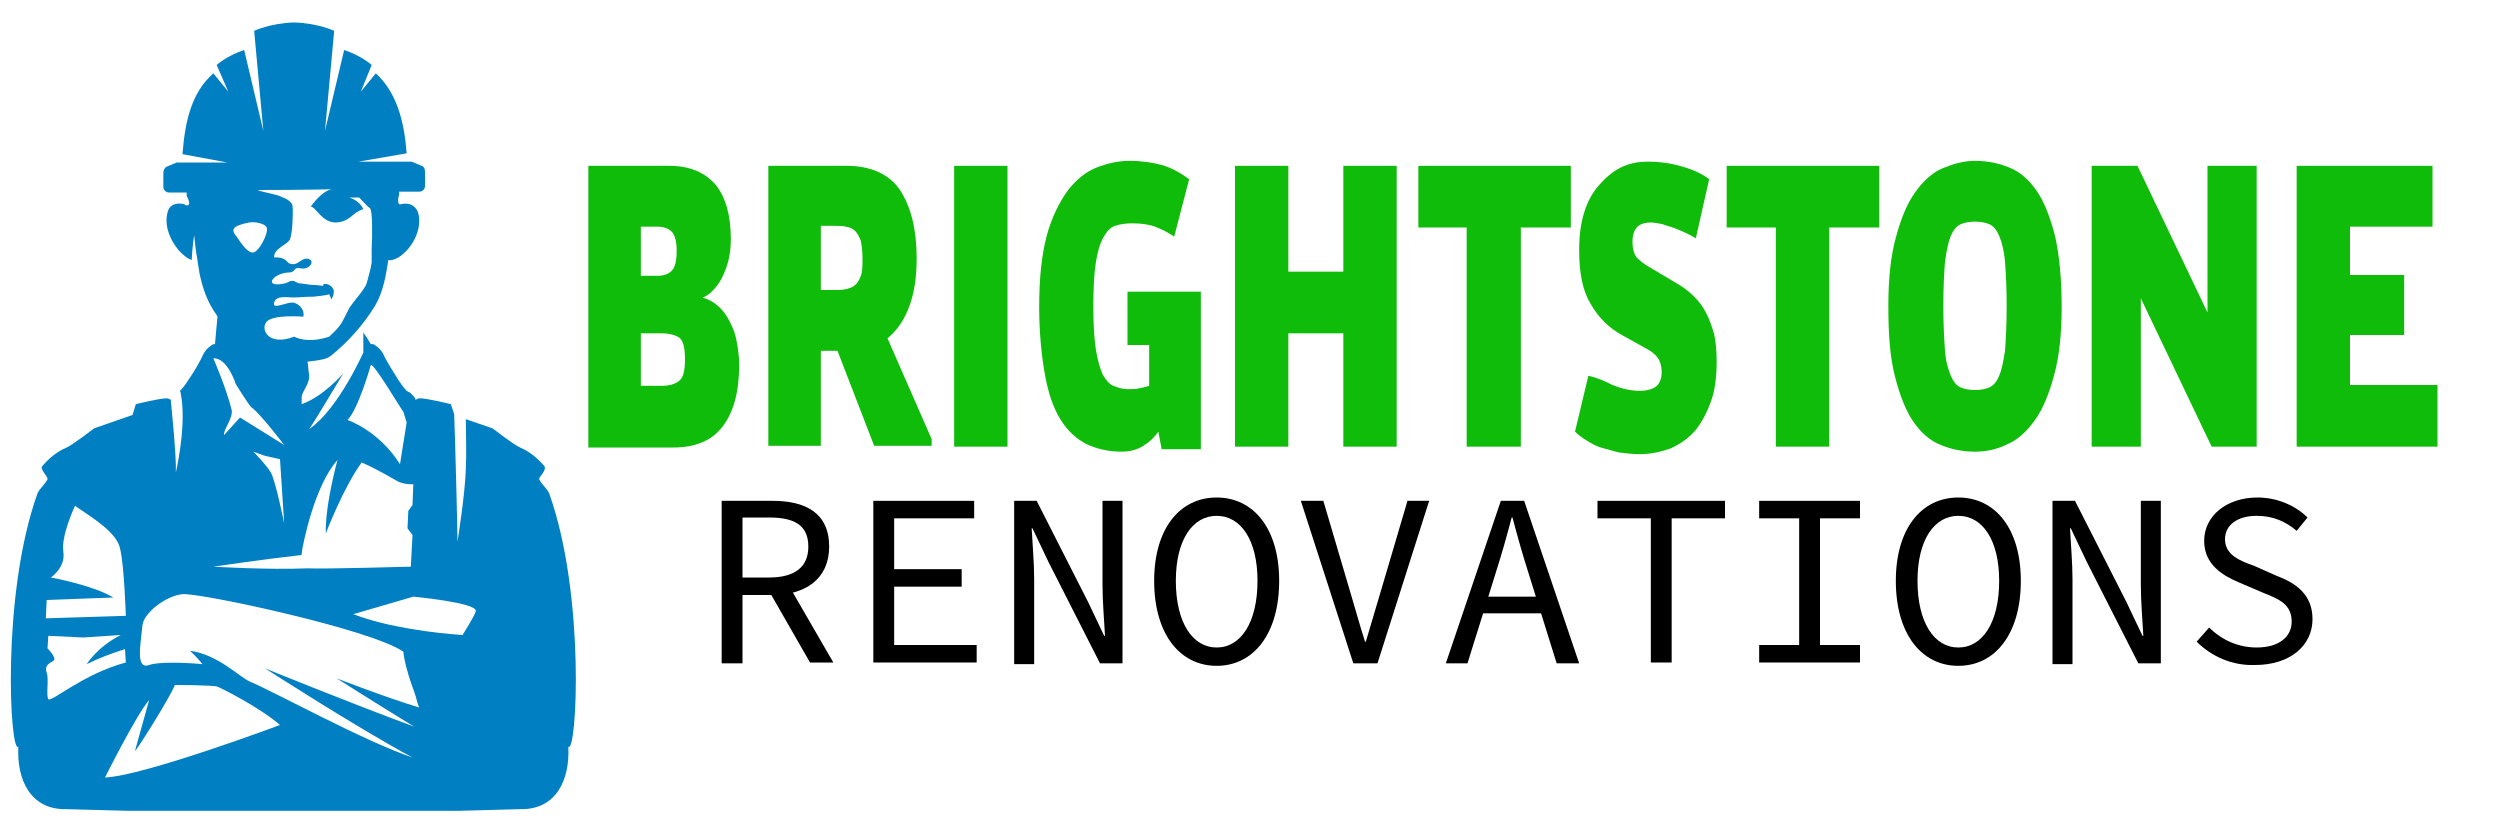
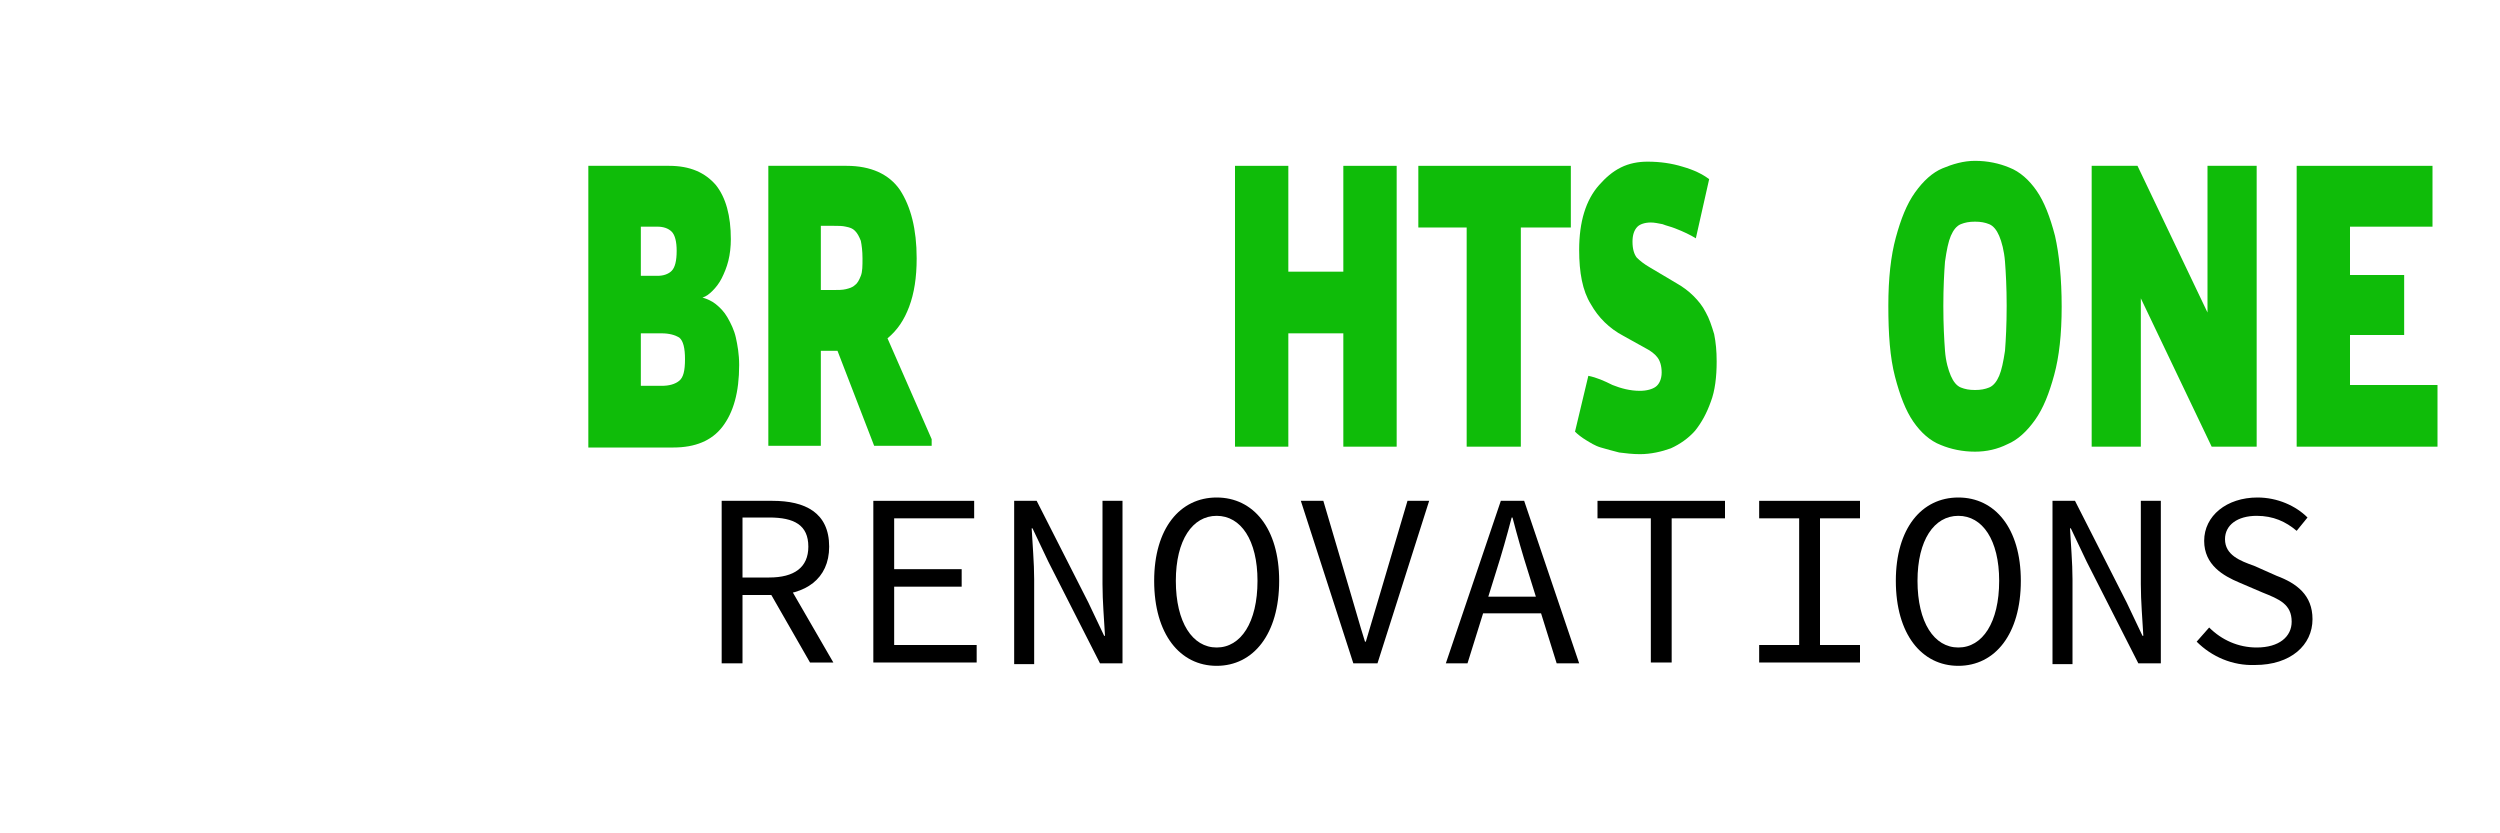
<svg xmlns="http://www.w3.org/2000/svg" version="1.1" id="Layer_1" x="0px" y="0px" viewBox="0 0 300 100" style="enable-background:new 0 0 300 100;" xml:space="preserve">
  <style type="text/css">
	.st0{fill:#0FBC09;}
	.st1{fill-rule:evenodd;clip-rule:evenodd;fill:#007FC2;}
</style>
  <g>
    <g>
      <path class="st0" d="M80.3,19.9c2.5,0,4.3,0.8,5.6,2.3c1.2,1.5,1.8,3.7,1.8,6.5c0,0.9-0.1,1.8-0.3,2.6c-0.2,0.8-0.5,1.5-0.8,2.1    c-0.3,0.6-0.7,1.1-1.1,1.5s-0.8,0.7-1.2,0.8c0.6,0.2,1.1,0.4,1.6,0.8c0.5,0.4,1,0.9,1.4,1.6s0.8,1.5,1,2.4c0.2,0.9,0.4,2,0.4,3.3    c0,3.3-0.7,5.7-2,7.4c-1.3,1.7-3.3,2.5-5.9,2.5H70.6V19.9H80.3z M80.6,32.5c0.4-0.4,0.6-1.2,0.6-2.4c0-1.1-0.2-1.9-0.6-2.3    c-0.4-0.4-1-0.6-1.7-0.6h-2v5.9h2C79.6,33.1,80.2,32.9,80.6,32.5z M81.5,45.7c0.5-0.4,0.7-1.2,0.7-2.6c0-1.3-0.2-2.2-0.7-2.6    C81,40.2,80.3,40,79.4,40h-2.5v6.3h2.5C80.3,46.3,81,46.1,81.5,45.7z" />
      <path class="st0" d="M101.6,19.9c2.9,0,5.1,1,6.4,2.9c1.3,2,2,4.7,2,8.2c0,2.3-0.3,4.2-0.9,5.8c-0.6,1.6-1.4,2.8-2.6,3.8l5.3,12.1    v0.8h-6.9l-4.4-11.4h-2v11.4h-6.3V19.9H101.6z M101.5,34.7c0.4-0.1,0.8-0.2,1.1-0.5c0.3-0.2,0.5-0.6,0.7-1.1    c0.2-0.5,0.2-1.2,0.2-2.1c0-0.9-0.1-1.6-0.2-2.1c-0.2-0.5-0.4-0.9-0.7-1.2c-0.3-0.3-0.6-0.4-1.1-0.5c-0.4-0.1-0.9-0.1-1.4-0.1    h-1.6v7.7h1.6C100.6,34.8,101.1,34.8,101.5,34.7z" />
-       <rect x="114.5" y="19.9" class="st0" width="6.4" height="33.7" />
-       <path class="st0" d="M130.4,53.3c-1.2-0.6-2.3-1.6-3.1-2.9c-0.9-1.4-1.5-3.2-1.9-5.4c-0.4-2.2-0.7-5-0.7-8.2    c0-3.4,0.3-6.2,0.9-8.5c0.6-2.2,1.5-4,2.5-5.4c1-1.3,2.2-2.3,3.5-2.8c1.3-0.5,2.6-0.8,3.9-0.8c1.5,0,2.8,0.2,3.9,0.5    c1.1,0.3,2.2,0.9,3.3,1.7l-1.8,6.9c-0.7-0.5-1.5-0.9-2.3-1.2c-0.8-0.3-1.7-0.4-2.8-0.4c-0.7,0-1.4,0.1-2,0.3    c-0.6,0.2-1,0.7-1.4,1.4c-0.4,0.7-0.7,1.7-0.9,3c-0.2,1.3-0.3,3-0.3,5.2c0,2.2,0.1,3.9,0.3,5.2c0.2,1.3,0.5,2.3,0.8,3    c0.4,0.7,0.8,1.2,1.3,1.4s1.1,0.4,1.7,0.4c0.5,0,1,0,1.4-0.1c0.5-0.1,0.9-0.2,1.2-0.3v-4.9h-2.6V35h8.8v18.9h-4.7l-0.4-2.1    c-0.4,0.6-1,1.2-1.8,1.7c-0.8,0.5-1.7,0.7-2.6,0.7C133.1,54.2,131.7,53.9,130.4,53.3z" />
      <polygon class="st0" points="154.6,19.9 154.6,32.6 161.2,32.6 161.2,19.9 167.6,19.9 167.6,53.6 161.2,53.6 161.2,40 154.6,40     154.6,53.6 148.2,53.6 148.2,19.9   " />
      <polygon class="st0" points="170.2,27.3 170.2,19.9 188.5,19.9 188.5,27.3 182.5,27.3 182.5,53.6 176,53.6 176,27.3   " />
      <path class="st0" d="M193.5,46.2c1,0.4,2.1,0.7,3.3,0.7c0.8,0,1.5-0.2,1.9-0.5c0.4-0.3,0.7-0.9,0.7-1.7c0-0.8-0.2-1.4-0.5-1.8    c-0.3-0.4-0.8-0.8-1.4-1.1l-2.7-1.5c-1.7-0.9-3-2.2-3.9-3.8c-1-1.6-1.4-3.8-1.4-6.5c0-1.7,0.2-3.2,0.6-4.5c0.4-1.3,1-2.4,1.8-3.3    c0.8-0.9,1.6-1.6,2.6-2.1c1-0.5,2.1-0.7,3.2-0.7c1.5,0,2.9,0.2,4.2,0.6c1.4,0.4,2.4,0.9,3.2,1.5l-1.6,7.1    c-0.3-0.2-0.7-0.4-1.1-0.6c-0.4-0.2-0.9-0.4-1.4-0.6c-0.5-0.2-1-0.3-1.5-0.5c-0.5-0.1-1-0.2-1.4-0.2c-0.7,0-1.3,0.2-1.6,0.5    c-0.4,0.4-0.6,1-0.6,1.8c0,0.9,0.2,1.5,0.5,1.9c0.4,0.4,0.9,0.8,1.6,1.2l3.2,1.9c0.7,0.4,1.4,0.9,2,1.5c0.6,0.6,1.1,1.2,1.5,2    c0.4,0.7,0.7,1.6,1,2.6c0.2,1,0.3,2,0.3,3.3c0,1.8-0.2,3.5-0.7,4.8c-0.5,1.4-1.1,2.5-1.9,3.5c-0.8,0.9-1.8,1.6-2.9,2.1    c-1.1,0.4-2.4,0.7-3.7,0.7c-0.9,0-1.7-0.1-2.5-0.2c-0.8-0.2-1.5-0.4-2.2-0.6s-1.3-0.6-1.8-0.9c-0.5-0.3-1-0.7-1.3-1l1.6-6.7    C191.6,45.3,192.5,45.7,193.5,46.2z" />
-       <polygon class="st0" points="207.2,27.3 207.2,19.9 225.5,19.9 225.5,27.3 219.5,27.3 219.5,53.6 213.1,53.6 213.1,27.3   " />
      <path class="st0" d="M232.9,53.4c-1.3-0.5-2.4-1.5-3.3-2.8c-0.9-1.3-1.6-3.1-2.2-5.4s-0.8-5.1-0.8-8.5c0-3.3,0.3-6,0.9-8.2    c0.6-2.2,1.3-4,2.3-5.4c1-1.4,2.1-2.4,3.3-2.9s2.5-0.9,3.9-0.9c1.5,0,2.9,0.3,4.1,0.8c1.3,0.5,2.4,1.5,3.3,2.8    c0.9,1.3,1.6,3.1,2.2,5.4c0.5,2.2,0.8,5.1,0.8,8.5c0,3.3-0.3,6-0.9,8.2c-0.6,2.2-1.3,4-2.3,5.4c-1,1.4-2.1,2.4-3.3,2.9    c-1.2,0.6-2.5,0.9-3.9,0.9C235.5,54.2,234.1,53.9,232.9,53.4z M238.7,46.5c0.5-0.2,0.9-0.7,1.2-1.4c0.3-0.7,0.5-1.7,0.7-3    c0.1-1.3,0.2-3.1,0.2-5.4c0-2.2-0.1-4-0.2-5.3c-0.1-1.3-0.4-2.4-0.7-3.1c-0.3-0.7-0.7-1.2-1.2-1.4c-0.5-0.2-1-0.3-1.7-0.3    s-1.2,0.1-1.7,0.3c-0.5,0.2-0.9,0.7-1.2,1.4c-0.3,0.7-0.5,1.7-0.7,3.1c-0.1,1.3-0.2,3.1-0.2,5.3c0,2.3,0.1,4,0.2,5.4    c0.1,1.3,0.4,2.3,0.7,3c0.3,0.7,0.7,1.2,1.2,1.4c0.5,0.2,1,0.3,1.7,0.3S238.2,46.7,238.7,46.5z" />
      <polygon class="st0" points="256.5,19.9 264.9,37.5 264.9,19.9 270.8,19.9 270.8,53.6 265.4,53.6 256.9,35.8 256.9,53.6 251,53.6     251,19.9   " />
      <polygon class="st0" points="291.9,19.9 291.9,27.2 282,27.2 282,33 288.5,33 288.5,40.2 282,40.2 282,46.2 292.5,46.2     292.5,53.6 275.6,53.6 275.6,19.9   " />
      <path d="M86.6,60.1h6.1c3.9,0,6.8,1.4,6.8,5.5c0,3.9-2.9,5.8-6.8,5.8h-3.6v8.2h-2.5V60.1z M92.3,69.3c3,0,4.7-1.2,4.7-3.7    c0-2.6-1.7-3.5-4.7-3.5h-3.2v7.2H92.3z M94.1,69.3l5.9,10.2h-2.8l-5.1-8.9L94.1,69.3z" />
      <polygon points="104.8,60.1 116.9,60.1 116.9,62.2 107.3,62.2 107.3,68.3 115.4,68.3 115.4,70.4 107.3,70.4 107.3,77.4     117.2,77.4 117.2,79.5 104.8,79.5   " />
      <path d="M121.7,60.1h2.7l6.2,12.2l1.9,4h0.1c-0.1-1.9-0.3-4.1-0.3-6.2V60.1h2.4v19.5h-2.7l-6.2-12.2l-1.9-4h-0.1    c0.1,2,0.3,4.1,0.3,6.1v10.2h-2.4V60.1z" />
      <path d="M138.5,69.7c0-6.3,3.1-10,7.5-10c4.4,0,7.5,3.7,7.5,10c0,6.4-3.1,10.2-7.5,10.2C141.6,79.9,138.5,76.1,138.5,69.7z     M150.9,69.7c0-4.9-2-7.8-4.9-7.8c-2.9,0-4.9,2.9-4.9,7.8c0,5,2,8,4.9,8C148.9,77.7,150.9,74.7,150.9,69.7z" />
-       <path d="M156.1,60.1h2.7l3.1,10.5c0.7,2.3,1.2,4.2,1.9,6.4h0.1c0.7-2.3,1.2-4.1,1.9-6.4l3.1-10.5h2.6l-6.2,19.5h-2.9L156.1,60.1z" />
+       <path d="M156.1,60.1h2.7l3.1,10.5c0.7,2.3,1.2,4.2,1.9,6.4h0.1c0.7-2.3,1.2-4.1,1.9-6.4l3.1-10.5h2.6l-6.2,19.5h-2.9L156.1,60.1" />
      <path d="M180.1,60.1h2.8l6.6,19.5h-2.7l-3.4-10.9c-0.7-2.2-1.3-4.3-1.9-6.6h-0.1c-0.6,2.3-1.2,4.4-1.9,6.6l-3.4,10.9h-2.6    L180.1,60.1z M177,71.6h8.9v2H177V71.6z" />
      <polygon points="198.1,62.2 191.7,62.2 191.7,60.1 207,60.1 207,62.2 200.6,62.2 200.6,79.5 198.1,79.5   " />
      <polygon points="211.1,77.4 215.9,77.4 215.9,62.2 211.1,62.2 211.1,60.1 223.2,60.1 223.2,62.2 218.4,62.2 218.4,77.4     223.2,77.4 223.2,79.5 211.1,79.5   " />
      <path d="M227.5,69.7c0-6.3,3.1-10,7.5-10c4.4,0,7.5,3.7,7.5,10c0,6.4-3.1,10.2-7.5,10.2C230.6,79.9,227.5,76.1,227.5,69.7z     M239.9,69.7c0-4.9-2-7.8-4.9-7.8c-2.9,0-4.9,2.9-4.9,7.8c0,5,2,8,4.9,8C237.9,77.7,239.9,74.7,239.9,69.7z" />
      <path d="M246.3,60.1h2.7l6.2,12.2l1.9,4h0.1c-0.1-1.9-0.3-4.1-0.3-6.2V60.1h2.4v19.5h-2.7l-6.2-12.2l-1.9-4h-0.1    c0.1,2,0.3,4.1,0.3,6.1v10.2h-2.4V60.1z" />
      <path d="M263.6,77l1.5-1.7c1.5,1.5,3.5,2.4,5.7,2.4c2.7,0,4.2-1.3,4.2-3.1c0-2.1-1.5-2.7-3.5-3.5l-2.8-1.2c-1.9-0.8-4.2-2.1-4.2-5    c0-3,2.7-5.2,6.4-5.2c2.4,0,4.6,1,6,2.4l-1.3,1.6c-1.3-1.1-2.8-1.8-4.8-1.8c-2.3,0-3.8,1.1-3.8,2.8c0,1.9,1.8,2.6,3.5,3.2l2.7,1.2    c2.4,0.9,4.3,2.3,4.3,5.2c0,3.1-2.6,5.5-6.9,5.5C267.9,79.9,265.4,78.8,263.6,77z" />
    </g>
-     <path class="st1" d="M21.9,18.5c0.3-4,1.1-7.4,3.7-9.7l1.8,2.2L26,7.8c0,0,1.2-1.1,3.3-1.8l2.3,9.7l-1.1-12c0,0,1.9-0.9,4.7-1v0   c0,0,0.1,0,0.1,0c0,0,0.1,0,0.1,0v0c2.8,0.1,4.7,1,4.7,1l-1.1,12l2.3-9.7c2.1,0.7,3.3,1.8,3.3,1.8L43.3,11l1.8-2.2   c2.5,2.3,3.4,5.7,3.7,9.6l-5.8,1h6.4l1.2,0.5c0.3,0.1,0.4,0.4,0.4,0.7c0,0.4,0,1.3,0,1.7c0,0.4-0.3,0.7-0.7,0.7h-2.4l0,0.4   c-0.1,0.1-0.3,1.3,0.2,1.1c0.4-0.1,0.9-0.1,1.3,0.1c0.4,0.2,0.7,0.6,0.8,1c0,0,0,0,0,0c0.5,2-0.8,4.3-2.4,5.3   c-0.4,0.2-0.8,0.4-1.2,0.3c-0.3,1.9-0.6,3.8-1.6,5.5c-1.4,2.3-3.3,4.4-5.3,6c-0.5,0.4-1.3,0.5-2,0.6c-0.3,0-0.6,0.1-0.8,0.1   c0.1,0.5,0.1,1.1,0.2,1.6c0.1,1-0.8,1.9-0.9,2.6c0,0.2,0,0.5,0,0.9c2.6-0.9,5-3.7,5-3.7c-1.7,2.8-3.1,5.2-4.1,6.7   c3.5-2.4,6.5-9.2,6.5-9.2c0-0.6,0-1.5,0-2.4c0.3,0.4,0.6,0.9,0.9,1.4l0.3,0c0,0,0.8,0.4,1.2,1.2c0.4,0.9,1.2,2.1,1.8,3.1   c1.3,1.9,1.1,1.2,1.5,1.6c0.2,0.2,0.5,0.5,0.6,0.8c0.1-0.1,0.2-0.2,0.5-0.2c0.9,0,3.7,0.7,3.7,0.7l0.4,1.2   c0.1,2.3,0.4,13.7,0.4,15.3c0,0,0.9-5.6,1-8.7c0.1-1.9,0-4.4,0-6l3.2,1.1c0,0,2.6,2,3.3,2.3c0.5,0.2,1.7,0.8,2.9,2.2   c0.4,0.5-0.7,1.4-0.6,1.6c0.2,0.5,1,1.2,1.2,1.7c4.4,12.3,3.3,31.4,2.3,30.4c0.2,3.9-1.4,7.6-5.8,7.5l-7.4,0.2H15.5L8,97.1   c-4.4,0.1-6-3.6-5.8-7.5c-1,1-2.1-18.1,2.3-30.4c0.2-0.5,1-1.2,1.2-1.7c0.1-0.3-1-1.2-0.6-1.6c1.2-1.4,2.4-2,2.9-2.2   c0.7-0.3,3.3-2.3,3.3-2.3l4.6-1.6l0.4-1.3c0,0,2.8-0.7,3.7-0.7c0.2,0,0.4,0.1,0.5,0.2c0-0.1,0.1-0.1,0.1-0.2   c-0.1,0.2-0.1,0.3-0.1,0.3s0.7,6.8,0.6,8.6c0,0,1.2-5.1,0.7-8.8c-0.1-0.5-0.1-0.8-0.2-1c0.2-0.2,0.5-0.5,1-1.3   c0.7-1,1.4-2.2,1.8-3.1c0.4-0.8,1.2-1.2,1.2-1.2l0.2,0c0.1-1.1,0.2-2.4,0.3-3.3c0-0.1-0.1-0.1-0.1-0.2c-1.1-1.5-1.7-3.2-2.1-5.2   c0,0,0-0.1,0-0.1s-0.1-0.5-0.2-1.2c0,0,0-0.1,0-0.1h0c-0.2-0.9-0.3-2.1-0.4-3c0,0-0.2,1.2-0.3,3c-0.6-0.2-1.1-0.7-1.5-1.1   c-1.2-1.4-1.9-3.3-1.3-4.9l0,0c0.1-0.3,0.4-0.6,0.8-0.7c0.3-0.1,0.7-0.1,1.1,0c0,0,0.1,0,0.1,0.1c1,0.3,0.2-1.1,0.2-1.1   c0-0.1,0-0.3,0-0.4h-2.1c-0.4,0-0.7-0.3-0.7-0.7c0-0.4,0-1.3,0-1.7c0-0.3,0.2-0.6,0.4-0.7l1.2-0.5h6.1L21.9,18.5L21.9,18.5z    M21,82.2c0,0,4.6,0,5.1,0.2s5.1,2.5,7.5,4.6c0,0-16.3,6.1-21,6.3c0,0,3.8-7.6,5.3-9.3l-1.7,6.1C16.3,90.2,20.1,84.2,21,82.2   L21,82.2z M50.3,84.9C50,84.2,50,83.8,49.7,83c-1.2-3.2-1.3-4.8-1.3-4.8c-3.9-2.7-24.5-7.1-26.5-6.9c-2,0.2-4.6,2.2-4.8,3.7   c-0.2,2.2-0.9,5.4,0.8,4.8c1.1-0.4,4.3-0.3,6.4-0.1c-0.8-1-1.5-1.6-1.5-1.6c3.3,0.4,6,3.2,7.2,3.7c2.9,1.2,13.8,7.2,19.5,9.1   c-6.7-3.6-17.7-10.7-17.7-10.7s9.8,4,17.9,7c-4.9-3-9.3-5.8-9.3-5.8S46.3,83.7,50.3,84.9L50.3,84.9z M5.8,76.3l-0.1,1.5   c0,0,1.2,1.2,0.7,1.5c-0.5,0.3-1.1,0.6-0.8,1.4c0.3,0.8-0.1,2.7,0.2,3.2c0.4,0.4,4.1-3,9.3-4.4l-0.1-1.6c0,0-2.4,0.7-4.6,1.8   c0,0,1.3-2.1,4.1-3.5L10,76.5L5.8,76.3L5.8,76.3z M55.5,76.2c0,0,1.6-2.5,1.6-2.9c0-1-7.5-1.7-7.5-1.7l-7.2,2.1   C46.5,75.3,52.4,76,55.5,76.2L55.5,76.2L55.5,76.2L55.5,76.2z M9,60.7c0,0-1.7,3.6-1.4,5.5c0.3,1.9-1.5,3.1-1.5,3.1s5,0.9,7.5,2.4   l-8,0.3l-0.1,2.2l9.6-0.3c0,0-0.2-6.2-0.7-8.1C14,63.9,11.2,62.2,9,60.7L9,60.7z M40.5,55.2c-0.6,2.2-1.5,6.3-1.4,8.8   c0,0,2.1-5.5,4.3-8.5c1.9,0.8,4,2.1,4.4,2.3c0.9,0.4,1.8,0.3,1.8,0.3l-0.1,2.5l-0.5,0.7l-0.1,2.1l0.6,0.8l-0.2,3.8   c0,0-10.6,0.3-12.4,0.2C32.1,68.4,25.6,68,25.6,68s6.1-0.9,10.6-1.4l0-0.2C36.3,65.5,37.7,58.3,40.5,55.2L40.5,55.2z M30.4,54.2   l1.4,0.5l1.8,0.4l0.5,7.7c0,0-1-5-1.6-6.1C31.9,55.7,30.4,54.2,30.4,54.2L30.4,54.2z M44.5,43.8c0,0-1.5,5.3-2.8,6.6   c0,0,3.7,1.2,6.3,5.3l0.8-5l-0.4-1.3C48.3,49.4,44.9,43.6,44.5,43.8L44.5,43.8z M25.6,43c0,0,1.6,3.7,2.2,6.2c0.2,1-1.1,2.5-0.9,3   l1.9-2.1l5.3,3.3c0,0-2.8-3.7-3.9-4.5c-0.3-0.2-1.9-2.8-1.9-2.8S27.3,42.9,25.6,43L25.6,43z M40,22.7c0.8,0-3.9,0.1-9,0.1   c-0.3,0.1,2.6,0.6,2.7,0.8c0,0,1.3,0.4,1.4,1.1c0.1,0.7,0,3.3-0.3,4c-0.3,0.7-2,1.1-1.9,2.2c0,0,0.6-0.1,1.2,0.2   c0.5,0.3,0.4,0.6,1.1,0.6c0.7,0,1.1-0.9,1.9-0.6c0.7,0.3,0,1.3-1,1.1c-1-0.2-0.5,0.5-1.5,0.5c-1.9,0.1-3.1,1.9-0.4,1.3   c0.2,0,0.5-0.3,0.9-0.3c0.3,0,0.6,0.3,0.8,0.3c0.4,0,1.2,0.2,1.8,0.2c0.5,0,0.8,0.1,1.1,0.1c0,0-0.1-0.2,0.1-0.2   c0.1-0.1,0.8,0,1.1,0.6c0.1,0.2,0.1,0.6-0.2,1.2c0,0.1-0.1-0.2-0.3-0.6c-0.5,0.2-1.3,0.2-1.8,0.3c-1.3,0-1.8,0.1-2.5,0.1   c-0.6,0-2.1-0.3-2.3,0.6c-0.3,0.9,1.4,0,2.2,0c0.8,0.1,1.5,0.9,1.3,1.7c0,0-3.6-0.3-4.4,0.6c-0.8,0.9,0.2,3,3.3,1.8   c0,0,1.5,0.9,4.2,0c1.6-1.5,1.4-1.5,2.4-3.4c0.4-0.7,1.9-2.3,2.1-3c0.2-0.8,0.5-1.7,0.6-2.5l0-1.7c0.1-1.6,0.1-4.6-0.2-4.8   c-0.5-0.4-0.9-0.9-1.3-1.3c-0.7,0-1.2,0-1.2,0s1.2,0.3,1.7,1.4c-1.4,0.4-1.5,1.5-3.3,1.6c-1.7,0-2.4-1.9-3-1.9   C37.4,24.6,38.8,22.7,40,22.7L40,22.7z M29.9,26.7c0.4-0.1,1.8,0,2.1,0.6c0.3,0.6-1,3.1-1.7,3c-0.6,0-1.3-1-1.9-1.9   C27.7,27.6,27.8,27.1,29.9,26.7L29.9,26.7z" />
  </g>
</svg>